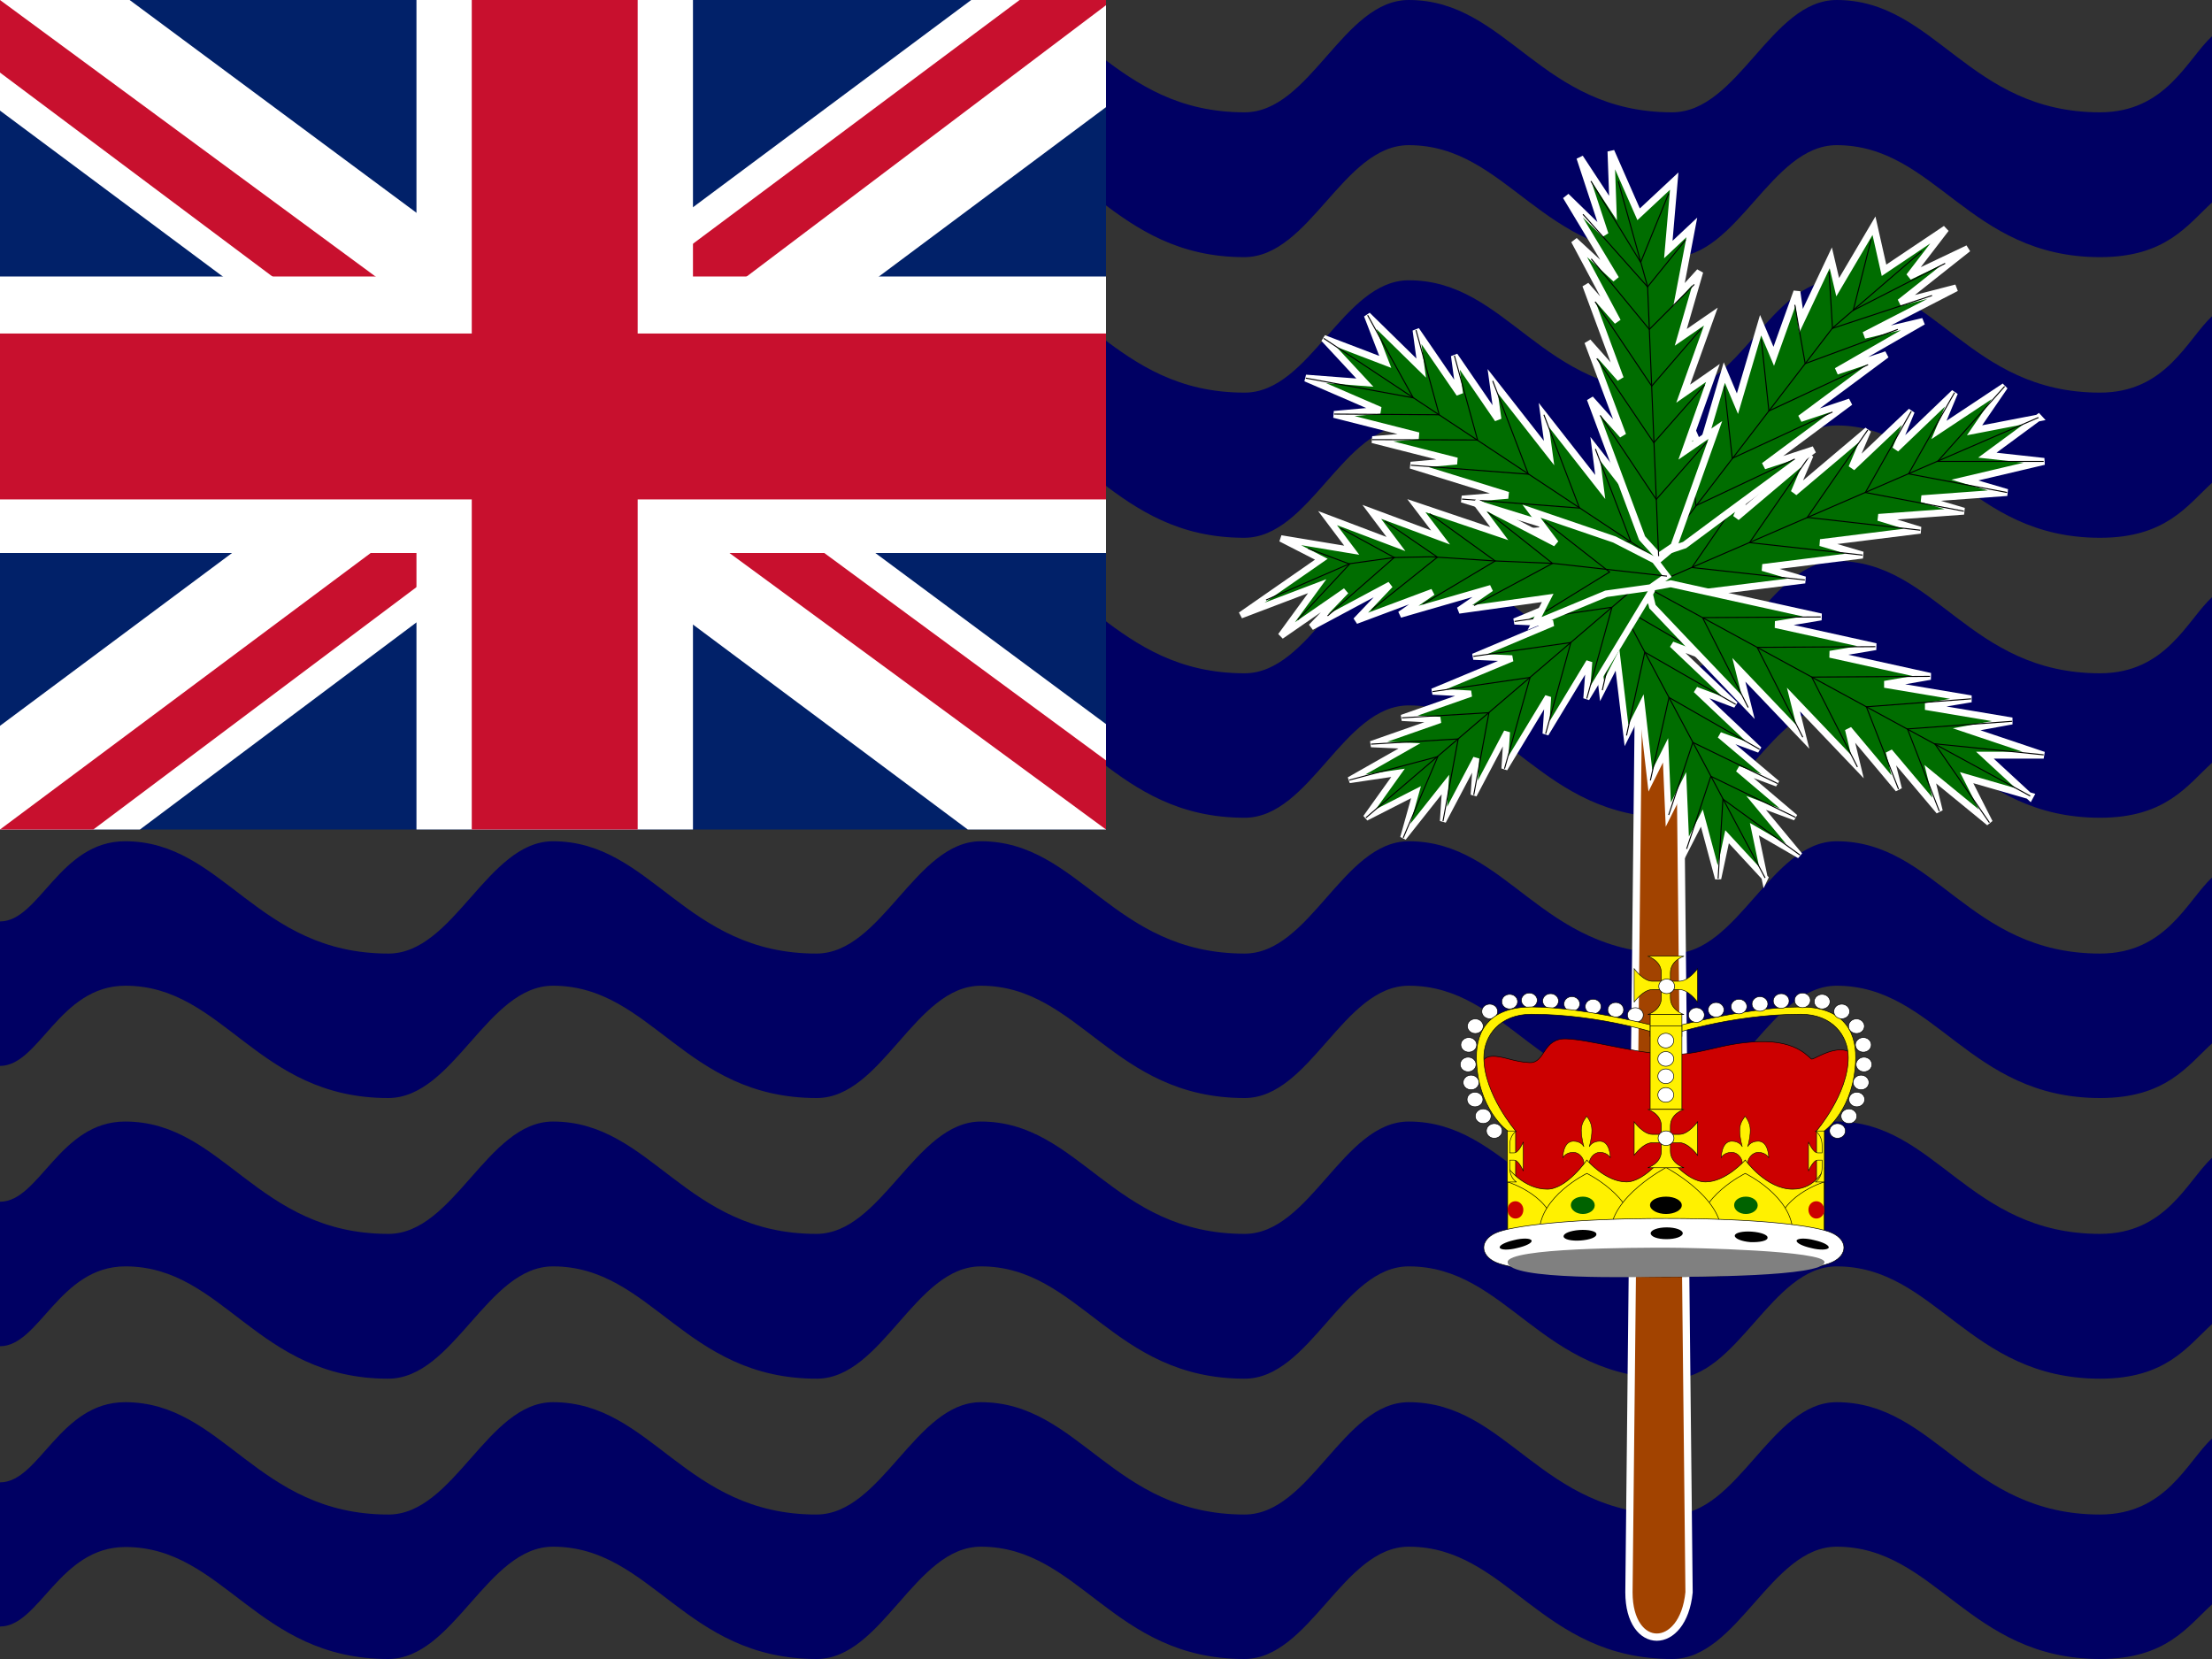
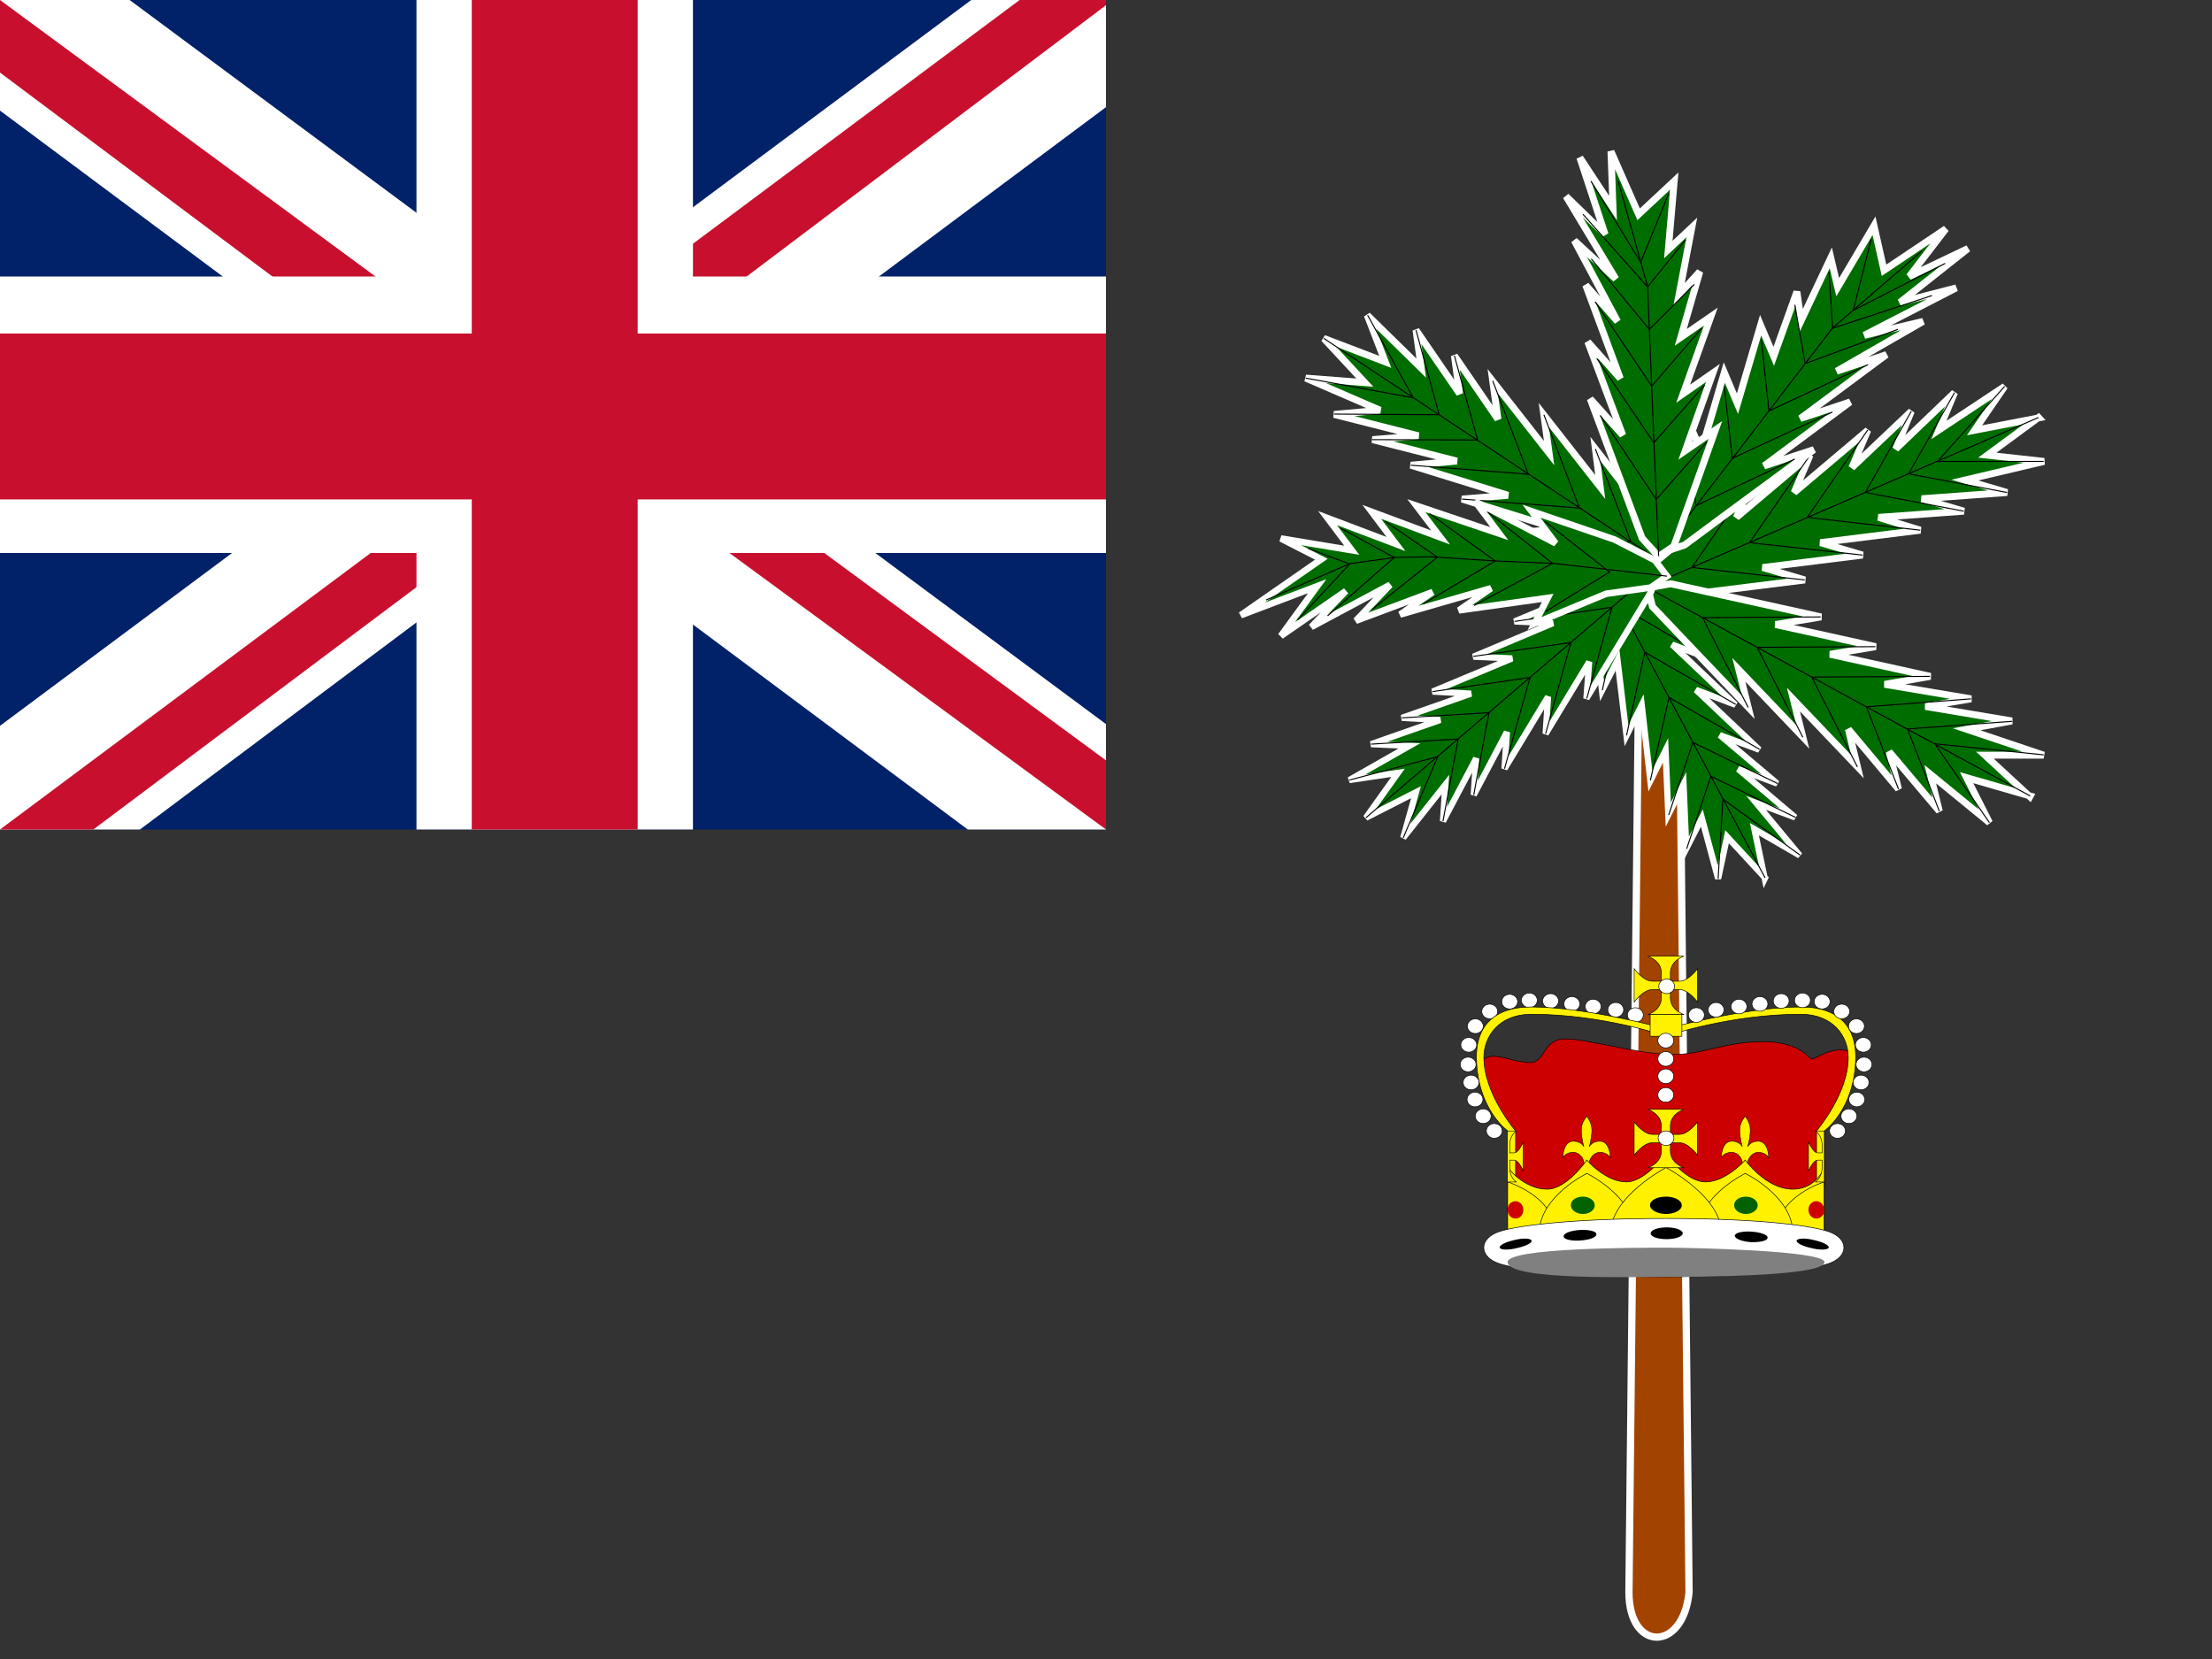
<svg xmlns="http://www.w3.org/2000/svg" width="80" height="60" viewBox="0 0 80 60" fill="none">
  <rect x="0" y="0" width="80" height="60" fill="#333333" stroke="none" />
  <g clip-path="url(#clip0_1_2)">
-     <path fill-rule="evenodd" clip-rule="evenodd" d="M80 52.025C79.1 52.862 78.338 54.775 75.95 54.775C71.188 54.775 70 50.712 66.425 50.712C64.05 50.712 62.862 54.775 60.475 54.775C55.712 54.775 54.525 50.712 50.95 50.712C48.575 50.712 47.388 54.775 45.013 54.775C40.237 54.775 39.05 50.712 35.475 50.712C33.1 50.712 31.9 54.775 29.525 54.775C24.762 54.775 23.575 50.712 20 50.712C17.625 50.712 16.425 54.775 14.05 54.775C9.275 54.775 8.088 50.712 4.525 50.712C2.15 50.712 1.425 53.612 0 53.612V58.825C1.425 58.825 2.138 55.95 4.537 55.95C8.1 55.95 9.287 60 14.037 60C16.425 60 17.613 55.938 20 55.938C23.575 55.938 24.762 60 29.538 60C31.913 60 33.087 55.938 35.475 55.938C39.05 55.938 40.237 60 45 60C47.375 60 48.575 55.938 50.95 55.938C54.525 55.938 55.712 60 60.475 60C62.85 60 64.05 55.938 66.425 55.938C70 55.938 71.2 60 75.95 60C78.325 60 79.1 58.85 80 58.025V52.025ZM80 41.875C79.1 42.712 78.338 44.625 75.95 44.625C71.188 44.625 70 40.562 66.425 40.562C64.05 40.562 62.862 44.625 60.475 44.625C55.712 44.625 54.525 40.562 50.95 40.562C48.575 40.562 47.388 44.625 45.013 44.625C40.237 44.625 39.05 40.562 35.475 40.562C33.1 40.562 31.9 44.625 29.525 44.625C24.762 44.625 23.575 40.562 20 40.562C17.625 40.562 16.425 44.625 14.05 44.625C9.275 44.625 8.088 40.562 4.525 40.562C2.15 40.562 1.425 43.462 0 43.462V48.688C1.425 48.688 2.138 45.8 4.537 45.8C8.1 45.8 9.287 49.862 14.037 49.862C16.425 49.862 17.613 45.8 20 45.8C23.575 45.8 24.762 49.862 29.538 49.862C31.913 49.862 33.087 45.8 35.475 45.8C39.05 45.8 40.237 49.862 45.013 49.862C47.388 49.862 48.575 45.8 50.95 45.8C54.525 45.8 55.712 49.862 60.475 49.862C62.85 49.862 64.05 45.8 66.425 45.8C70 45.8 71.2 49.862 75.95 49.862C78.325 49.862 79.1 48.712 80 47.888V41.875ZM80 31.738C79.1 32.575 78.338 34.487 75.95 34.487C71.188 34.487 70 30.425 66.425 30.425C64.05 30.425 62.862 34.487 60.475 34.487C55.712 34.487 54.525 30.425 50.95 30.425C48.575 30.425 47.388 34.487 45.013 34.487C40.237 34.487 39.05 30.425 35.475 30.425C33.1 30.425 31.9 34.487 29.525 34.487C24.762 34.487 23.575 30.425 20 30.425C17.625 30.425 16.425 34.487 14.05 34.487C9.275 34.487 8.088 30.425 4.525 30.425C2.15 30.425 1.425 33.325 0 33.325V38.55C1.425 38.55 2.138 35.65 4.537 35.65C8.1 35.65 9.287 39.712 14.037 39.712C16.425 39.712 17.613 35.65 20 35.65C23.575 35.65 24.762 39.712 29.538 39.712C31.913 39.712 33.087 35.65 35.475 35.65C39.05 35.65 40.237 39.712 45.013 39.712C47.388 39.712 48.575 35.65 50.95 35.65C54.525 35.65 55.712 39.712 60.475 39.712C62.85 39.712 64.05 35.65 66.425 35.65C70 35.65 71.2 39.712 75.95 39.712C78.325 39.712 79.1 38.562 80 37.737V31.738ZM80 21.6C79.1 22.425 78.338 24.35 75.95 24.35C71.188 24.35 70 20.288 66.425 20.288C64.05 20.288 62.862 24.35 60.475 24.35C55.712 24.35 54.525 20.288 50.95 20.288C48.575 20.288 47.388 24.35 45.013 24.35C40.237 24.35 39.05 20.288 35.475 20.288C33.1 20.288 31.9 24.35 29.525 24.35C24.762 24.35 23.575 20.288 20 20.288C17.625 20.288 16.425 24.35 14.05 24.35C9.275 24.35 8.088 20.288 4.525 20.288C2.15 20.288 1.425 23.188 0 23.188V28.4C1.425 28.4 2.138 25.525 4.537 25.525C8.1 25.525 9.287 29.575 14.037 29.575C16.425 29.575 17.613 25.512 20 25.512C23.575 25.512 24.762 29.575 29.538 29.575C31.913 29.575 33.087 25.512 35.475 25.512C39.05 25.512 40.237 29.575 45.013 29.575C47.388 29.575 48.575 25.512 50.95 25.512C54.525 25.512 55.712 29.575 60.475 29.575C62.85 29.575 64.05 25.512 66.425 25.512C70 25.512 71.2 29.575 75.95 29.575C78.325 29.575 79.1 28.413 80 27.587V21.6ZM80 11.438C79.1 12.275 78.338 14.2 75.95 14.2C71.188 14.2 70 10.137 66.425 10.137C64.05 10.137 62.862 14.2 60.475 14.2C55.712 14.2 54.525 10.137 50.95 10.137C48.575 10.137 47.388 14.2 45.013 14.2C40.237 14.2 39.05 10.137 35.475 10.137C33.1 10.137 31.9 14.2 29.525 14.2C24.762 14.2 23.575 10.137 20 10.137C17.625 10.137 16.425 14.2 14.05 14.2C9.275 14.2 8.088 10.137 4.525 10.137C2.15 10.15 1.425 13.05 0 13.05V18.275C1.425 18.275 2.138 15.387 4.525 15.387C8.088 15.387 9.287 19.45 14.05 19.45C16.425 19.45 17.613 15.387 20 15.387C23.575 15.387 24.762 19.45 29.538 19.45C31.913 19.45 33.087 15.387 35.462 15.387C39.05 15.387 40.237 19.45 45 19.45C47.375 19.45 48.575 15.387 50.95 15.387C54.525 15.387 55.712 19.45 60.475 19.45C62.85 19.45 64.05 15.387 66.425 15.387C70 15.387 71.2 19.45 75.95 19.45C78.325 19.45 79.1 18.288 80 17.462V11.463V11.438ZM80 1.312C79.1 2.138 78.338 4.062 75.95 4.062C71.188 4.062 70 0 66.425 0C64.05 0 62.862 4.062 60.475 4.062C55.712 4.062 54.525 0 50.95 0C48.575 0 47.388 4.062 45.013 4.062C40.237 4.062 39.05 0 35.475 0C33.1 0 31.9 4.062 29.525 4.062C24.75 4.062 23.575 0 20 0C17.625 0 16.425 4.062 14.05 4.062C9.275 4.062 8.088 0 4.525 0C2.15 0 1.425 2.9 0 2.9V8.137C1.425 8.125 2.138 5.25 4.525 5.25C8.088 5.25 9.287 9.3 14.05 9.3C16.425 9.3 17.613 5.25 20 5.25C23.575 5.25 24.762 9.3 29.538 9.3C31.913 9.3 33.087 5.25 35.462 5.25C39.05 5.25 40.237 9.3 45 9.3C47.375 9.3 48.575 5.25 50.95 5.25C54.525 5.25 55.712 9.3 60.475 9.3C62.85 9.3 64.05 5.25 66.425 5.25C70 5.25 71.2 9.3 75.95 9.3C78.325 9.3 79.1 8.15 80 7.325V1.312Z" fill="#000063" />
    <path fill-rule="evenodd" clip-rule="evenodd" d="M59.35 16.462L58.913 57.587C58.913 59.75 60.875 59.75 61.087 57.587L60.65 16.462H59.35Z" fill="#A24300" stroke="white" stroke-width="0.263" />
    <path fill-rule="evenodd" clip-rule="evenodd" d="M63.837 31.75L62.462 30.262L62.138 31.775L61.55 29.587L60.987 30.688L60.888 28.363L60.337 29.462L60.237 27.137L59.688 28.238L59.375 25.5L58.825 26.6L58.5 23.875L57.938 24.975L57.625 22.238L57.462 20.863L57.737 20.325L58.462 20.587L59.6 21.675L61.888 23.85L60.475 23.312L62.763 25.488L61.337 24.95L63.625 27.113L62.2 26.587L64.275 28.337L62.862 27.812L64.925 29.562L63.513 29.038L65.088 30.938L63.45 29.988L63.825 31.775L63.837 31.75Z" fill="#006D00" stroke="white" stroke-width="0.225" />
    <path d="M63.837 31.75L57.75 20.325M61.888 23.85L58.625 21.95L57.95 24.962" stroke="black" stroke-width="0.037" />
    <path d="M62.775 25.475L59.487 23.587L58.825 26.6" stroke="black" stroke-width="0.037" />
    <path d="M63.638 27.1L60.362 25.225L59.688 28.225" stroke="black" stroke-width="0.037" />
    <path d="M64.287 28.337L61.225 26.85L60.35 29.475" stroke="black" stroke-width="0.037" />
    <path d="M64.938 29.562L61.875 28.075L61 30.7" stroke="black" stroke-width="0.037" />
    <path d="M65.1 30.925L62.312 28.9L62.138 31.775" stroke="black" stroke-width="0.037" />
    <path fill-rule="evenodd" clip-rule="evenodd" d="M47.875 12.238L50.1 13.088L49.45 11.4L51.4 13.312L51.212 11.938L52.788 14.238L52.6 12.863L54.175 15.162L53.987 13.787L56.025 16.387L55.837 15.012L57.875 17.613L57.7 16.238L59.725 18.837L60.75 20.137L60.837 20.825L60 20.9L58.25 20.363L54.725 19.275L56.388 19.137L52.875 18.05L54.538 17.913L51.025 16.825L52.688 16.675L49.638 15.9L51.3 15.762L48.25 14.988L49.913 14.838L47.225 13.675L49.362 13.838L47.888 12.25L47.875 12.238Z" fill="#006D00" stroke="white" stroke-width="0.25" />
    <path d="M47.875 12.238L60.837 20.825M54.725 19.275L58.987 19.6L57.7 16.238" stroke="black" stroke-width="0.037" />
    <path d="M52.875 18.05L57.125 18.375L55.837 15" stroke="black" stroke-width="0.037" />
    <path d="M51.025 16.825L55.275 17.15L53.987 13.775" stroke="black" stroke-width="0.037" />
    <path d="M49.625 15.9L53.438 15.912L52.6 12.863" stroke="black" stroke-width="0.037" />
    <path d="M48.25 14.975L52.05 15L51.212 11.938" stroke="black" stroke-width="0.037" />
    <path d="M47.225 13.675L51.112 14.387L49.462 11.4" stroke="black" stroke-width="0.037" />
    <path fill-rule="evenodd" clip-rule="evenodd" d="M73.725 15.1L71.875 16.462L73.925 16.688L71.062 17.363L72.588 17.812L69.5 18.038L71.025 18.488L67.938 18.712L69.45 19.175L65.838 19.625L67.362 20.075L63.75 20.525L65.275 20.975L61.663 21.425L59.85 21.65L59.1 21.425L59.375 20.75L60.712 19.625L63.375 17.363L62.8 18.712L65.463 16.462L64.888 17.812L67.55 15.562L66.975 16.913L69.125 14.875L68.562 16.238L70.688 14.2L70.125 15.55L72.5 13.975L71.412 15.562L73.737 15.113L73.725 15.1Z" fill="#006D00" stroke="white" stroke-width="0.25" />
    <path d="M73.725 15.1L59.1 21.425M63.362 17.363L61.188 20.525L65.275 20.975" stroke="black" stroke-width="0.037" />
    <path d="M65.463 16.462L63.275 19.625L67.362 20.075" stroke="black" stroke-width="0.037" />
    <path d="M67.55 15.55L65.362 18.712L69.45 19.175" stroke="black" stroke-width="0.037" />
    <path d="M69.125 14.875L67.463 17.812L71.025 18.488" stroke="black" stroke-width="0.037" />
    <path d="M70.688 14.2L69.025 17.137L72.588 17.812" stroke="black" stroke-width="0.037" />
    <path d="M72.5 13.975L70.075 16.688H73.912" stroke="black" stroke-width="0.037" />
    <path fill-rule="evenodd" clip-rule="evenodd" d="M73.425 28.788L71.125 28.125L71.95 29.75L69.812 28L70.138 29.337L68.325 27.188L68.662 28.538L66.85 26.375L67.175 27.725L64.862 25.3L65.2 26.65L62.888 24.225L63.225 25.575L60.913 23.15L59.763 21.938L59.6 21.262L60.425 21.113L62.237 21.512L65.862 22.312L64.213 22.587L67.838 23.387L66.188 23.663L69.812 24.462L68.162 24.75L71.287 25.275L69.638 25.55L72.763 26.075L71.125 26.375L73.912 27.312H71.787L73.412 28.812L73.425 28.788Z" fill="#006D00" stroke="white" stroke-width="0.25" />
    <path d="M73.425 28.788L59.6 21.262M65.85 22.312L61.575 22.337L63.225 25.587" stroke="black" stroke-width="0.037" />
    <path d="M67.825 23.387L63.55 23.413L65.2 26.663" stroke="black" stroke-width="0.037" />
    <path d="M69.8 24.462L65.525 24.488L67.175 27.738" stroke="black" stroke-width="0.037" />
    <path d="M71.287 25.275L67.5 25.562L68.662 28.538" stroke="black" stroke-width="0.037" />
    <path d="M72.775 26.087L68.987 26.363L70.138 29.337" stroke="black" stroke-width="0.037" />
    <path d="M73.912 27.3L69.975 26.9L71.95 29.75" stroke="black" stroke-width="0.037" />
    <path fill-rule="evenodd" clip-rule="evenodd" d="M49.4 29.575L50.562 27.95L48.8 28.212L50.975 26.975L49.587 26.913L52.087 26.038L50.7 25.962L53.2 25.087L51.812 25.012L54.688 23.812L53.288 23.75L56.163 22.538L54.775 22.475L57.65 21.275L59.087 20.663L59.788 20.7L59.737 21.363L58.95 22.663L57.375 25.262L57.475 23.938L55.9 26.538L55.987 25.2L54.413 27.8L54.5 26.475L53.3 28.75L53.388 27.425L52.188 29.7L52.275 28.375L50.75 30.3L51.212 28.65L49.4 29.575Z" fill="#006D00" stroke="white" stroke-width="0.225" />
    <path d="M49.4 29.575L59.775 20.7M57.388 25.262L58.3 21.962L54.775 22.475" stroke="black" stroke-width="0.037" />
    <path d="M55.9 26.538L56.812 23.238L53.288 23.738" stroke="black" stroke-width="0.037" />
    <path d="M54.413 27.8L55.337 24.5L51.812 25.012" stroke="black" stroke-width="0.037" />
    <path d="M53.3 28.75L53.85 25.775L50.7 25.962" stroke="black" stroke-width="0.037" />
    <path d="M52.188 29.7L52.737 26.725L49.587 26.913" stroke="black" stroke-width="0.037" />
    <path d="M50.75 30.3L52 27.363L48.8 28.212" stroke="black" stroke-width="0.037" />
    <path fill-rule="evenodd" clip-rule="evenodd" d="M70.375 8.275L68.138 9.775L67.775 8.163L66.463 10.387L66.213 9.325L65.138 11.6L64.987 10.55L64.15 12.887L63.675 11.762L62.837 14.6L62.362 13.475L61.525 16.312L61.038 15.188L60.2 18.025L59.788 19.45L60.025 20.012L60.925 19.712L62.475 18.562L65.6 16.262L63.8 16.85L66.912 14.537L65.112 15.137L68.225 12.825L66.425 13.425L69.55 11.625L67.425 12.125L70.75 10.412L68.713 10.938L71.175 8.988L69.05 10L70.375 8.275Z" fill="#006D00" stroke="white" stroke-width="0.25" />
    <path d="M69.5 9.087L66.275 11.863L60.025 20.012" stroke="black" stroke-width="0.037" />
    <path d="M64.912 16.6L61.337 18.288L61.038 15.688" stroke="black" stroke-width="0.037" />
    <path d="M66.275 14.9L62.65 16.575L62.362 13.975" stroke="black" stroke-width="0.037" />
    <path d="M67.562 13.188L63.975 14.863L63.7 12.275" stroke="black" stroke-width="0.037" />
    <path d="M68.638 11.912L65.287 13.15L64.912 11.025" stroke="black" stroke-width="0.037" />
    <path d="M69.875 10.688L66.275 11.875L66.15 9.825" stroke="black" stroke-width="0.037" />
    <path d="M70.35 9.525L67.025 11.225L67.675 8.65" stroke="black" stroke-width="0.037" />
    <path fill-rule="evenodd" clip-rule="evenodd" d="M58.263 5.475L59.263 7.75L60.55 6.55L60.337 9.025L61.188 8.225L60.725 10.65L61.475 9.825L60.788 12.2L61.875 11.45L60.875 14.238L61.95 13.488L60.95 16.3L62.038 15.55L61.038 18.35L60.538 19.75L59.987 20.125L59.388 19.462L58.763 17.788L57.513 14.425L58.688 15.738L57.425 12.363L58.6 13.688L57.35 10.312L58.5 11.625L56.938 8.7L58.438 10.088L56.638 7.1L58.05 8.475L57.138 5.7L58.337 7.525L58.263 5.475Z" fill="#006D00" stroke="white" stroke-width="0.25" />
    <path d="M58.525 6.55L59.587 10.363L59.987 20.113" stroke="black" stroke-width="0.037" />
    <path d="M57.875 15.025L59.9 18.062L61.737 15.975" stroke="black" stroke-width="0.037" />
    <path d="M57.75 12.963L59.812 16.012L61.65 13.925" stroke="black" stroke-width="0.037" />
    <path d="M57.688 10.912L59.737 13.963L61.538 11.875" stroke="black" stroke-width="0.037" />
    <path d="M57.55 9.362L59.65 11.912L61.275 10.287" stroke="black" stroke-width="0.037" />
    <path d="M57.25 7.75L59.587 10.375L60.962 8.675" stroke="black" stroke-width="0.037" />
    <path d="M57.538 6.55L59.337 9.487L60.35 7" stroke="black" stroke-width="0.037" />
    <path fill-rule="evenodd" clip-rule="evenodd" d="M44.875 22.25L47.788 20.225L46.325 19.475L48.888 19.9L48.013 18.738L50.487 19.675L49.612 18.512L52.1 19.438L51.225 18.288L54.225 19.3L53.35 18.137L56.263 19.65L55.388 18.488L58.388 19.512L59.85 20.262L60.288 20.837L59.7 21.25L58.087 21.475L55.5 22.55L55.975 21.625L52.763 22.075L53.925 21.275L50.638 22.225L51.812 21.413L49.038 22.45L50.275 21.15L47.425 22.675L48.675 21.375L46.325 23L47.638 21.2L44.875 22.25Z" fill="#006D00" stroke="white" stroke-width="0.237" />
    <path d="M45.788 21.7L48.812 20.387L50.425 20.163L51.763 20.137L54.075 20.288L56.163 20.375L60.288 20.837" stroke="black" stroke-width="0.037" />
    <path d="M55.9 22.113L58.212 20.688L55.862 18.85" stroke="black" stroke-width="0.037" />
    <path d="M53.312 21.9L56.15 20.375L53.812 18.525" stroke="black" stroke-width="0.037" />
    <path d="M51.462 21.85L54.075 20.288L51.7 18.575M48.013 22.275L50.425 20.163L48.475 19.1" stroke="black" stroke-width="0.037" />
    <path d="M46.938 22.413L48.812 20.4L47.312 19.837M49.612 22.05L51.987 20.15L50.087 18.85" stroke="black" stroke-width="0.037" />
    <path fill-rule="evenodd" clip-rule="evenodd" d="M54.688 44.393L54.66 40.983L53.672 39.391C53.425 38.608 53.546 38.23 53.947 38.203C54.346 38.179 54.742 38.406 55.318 38.431C55.894 38.456 55.785 37.547 56.636 37.572C57.486 37.597 58.969 38.053 60.23 38.129C61.492 38.203 62.15 37.724 63.605 37.673C65.061 37.623 65.444 38.304 65.526 38.304C65.609 38.304 66.021 38.028 66.431 37.977C66.844 37.926 66.981 38.129 66.981 38.129C66.981 38.129 66.954 38.988 66.761 39.492C66.569 39.998 65.883 40.831 65.856 40.831C65.829 40.831 65.609 44.545 65.609 44.57C65.609 44.595 54.688 44.469 54.688 44.393Z" fill="#CC0000" stroke="black" stroke-width="0.021" />
    <path fill-rule="evenodd" clip-rule="evenodd" d="M65.984 40.899C65.984 40.899 67.084 40.125 67.113 38.263C67.129 37.192 66.557 36.418 65.124 36.418C63.12 36.418 60.256 37.208 60.256 37.208V37.472C60.256 37.472 62.547 36.681 65.126 36.681C66.271 36.681 66.845 37.455 66.845 38.247C66.845 39.566 65.697 40.901 65.697 40.901V43.009H65.984V40.899Z" fill="#fff100" stroke="black" stroke-width="0.021" />
    <path fill-rule="evenodd" clip-rule="evenodd" d="M66.582 40.349C66.579 40.385 66.585 40.421 66.598 40.456C66.611 40.49 66.632 40.522 66.659 40.548C66.685 40.575 66.718 40.596 66.754 40.611C66.791 40.626 66.83 40.633 66.869 40.633C66.909 40.633 66.948 40.626 66.984 40.611C67.021 40.596 67.053 40.575 67.08 40.548C67.107 40.522 67.128 40.49 67.141 40.456C67.154 40.421 67.159 40.385 67.156 40.349C67.151 40.282 67.118 40.219 67.065 40.174C67.012 40.129 66.942 40.103 66.869 40.103C66.797 40.103 66.727 40.129 66.674 40.174C66.621 40.219 66.588 40.282 66.582 40.349Z" fill="white" stroke="black" stroke-width="0.021" />
    <path fill-rule="evenodd" clip-rule="evenodd" d="M66.867 39.745C66.864 39.781 66.869 39.818 66.882 39.852C66.895 39.886 66.916 39.918 66.943 39.945C66.97 39.971 67.002 39.993 67.038 40.007C67.075 40.022 67.114 40.029 67.154 40.029C67.193 40.029 67.232 40.022 67.269 40.007C67.305 39.993 67.338 39.971 67.365 39.945C67.391 39.918 67.412 39.886 67.425 39.852C67.438 39.818 67.444 39.781 67.441 39.745C67.435 39.678 67.403 39.616 67.349 39.57C67.296 39.525 67.226 39.5 67.154 39.5C67.081 39.5 67.011 39.525 66.958 39.57C66.905 39.616 66.872 39.678 66.867 39.745Z" fill="white" stroke="black" stroke-width="0.021" />
    <path fill-rule="evenodd" clip-rule="evenodd" d="M67.02 39.129C67.017 39.166 67.023 39.202 67.036 39.236C67.049 39.271 67.07 39.303 67.097 39.329C67.123 39.356 67.156 39.377 67.192 39.392C67.229 39.406 67.268 39.414 67.308 39.414C67.347 39.414 67.386 39.406 67.423 39.392C67.459 39.377 67.492 39.356 67.518 39.329C67.545 39.303 67.566 39.271 67.579 39.236C67.592 39.202 67.597 39.166 67.594 39.129C67.589 39.063 67.556 39 67.503 38.955C67.45 38.909 67.38 38.884 67.308 38.884C67.235 38.884 67.165 38.909 67.112 38.955C67.058 39 67.026 39.063 67.02 39.129Z" fill="white" stroke="black" stroke-width="0.021" />
    <path fill-rule="evenodd" clip-rule="evenodd" d="M67.127 38.478C67.124 38.515 67.129 38.551 67.142 38.586C67.155 38.62 67.176 38.651 67.203 38.678C67.23 38.705 67.263 38.726 67.299 38.741C67.335 38.755 67.374 38.763 67.414 38.763C67.454 38.763 67.493 38.755 67.529 38.741C67.565 38.726 67.598 38.705 67.625 38.678C67.652 38.651 67.672 38.62 67.686 38.586C67.699 38.551 67.704 38.515 67.701 38.478C67.695 38.412 67.663 38.349 67.61 38.304C67.556 38.258 67.487 38.233 67.414 38.233C67.341 38.233 67.272 38.258 67.218 38.304C67.165 38.349 67.132 38.412 67.127 38.478Z" fill="white" stroke="black" stroke-width="0.021" />
    <path fill-rule="evenodd" clip-rule="evenodd" d="M67.103 37.768C67.1 37.804 67.106 37.841 67.119 37.875C67.132 37.91 67.152 37.941 67.179 37.968C67.206 37.995 67.239 38.016 67.275 38.031C67.311 38.045 67.351 38.053 67.39 38.053C67.43 38.053 67.469 38.045 67.505 38.031C67.542 38.016 67.574 37.995 67.601 37.968C67.628 37.941 67.649 37.91 67.662 37.875C67.675 37.841 67.68 37.804 67.677 37.768C67.672 37.701 67.639 37.639 67.586 37.594C67.533 37.548 67.463 37.523 67.39 37.523C67.318 37.523 67.248 37.548 67.195 37.594C67.141 37.639 67.109 37.701 67.103 37.768Z" fill="white" stroke="black" stroke-width="0.021" />
    <path fill-rule="evenodd" clip-rule="evenodd" d="M66.168 40.881C66.165 40.917 66.171 40.954 66.184 40.988C66.197 41.023 66.217 41.054 66.244 41.081C66.271 41.108 66.304 41.129 66.34 41.144C66.376 41.158 66.416 41.166 66.455 41.166C66.495 41.166 66.534 41.158 66.57 41.144C66.607 41.129 66.639 41.108 66.666 41.081C66.693 41.054 66.714 41.023 66.727 40.988C66.74 40.954 66.745 40.917 66.742 40.881C66.737 40.814 66.704 40.752 66.651 40.707C66.598 40.661 66.528 40.636 66.455 40.636C66.383 40.636 66.313 40.661 66.26 40.707C66.206 40.752 66.174 40.814 66.168 40.881Z" fill="white" stroke="black" stroke-width="0.021" />
    <path fill-rule="evenodd" clip-rule="evenodd" d="M66.855 37.093C66.852 37.13 66.857 37.166 66.87 37.201C66.883 37.235 66.904 37.267 66.931 37.294C66.958 37.32 66.99 37.342 67.027 37.356C67.063 37.371 67.102 37.378 67.142 37.378C67.181 37.378 67.221 37.371 67.257 37.356C67.293 37.342 67.326 37.32 67.353 37.294C67.38 37.267 67.4 37.235 67.413 37.201C67.426 37.166 67.432 37.13 67.429 37.093C67.423 37.027 67.391 36.965 67.337 36.919C67.284 36.874 67.214 36.848 67.142 36.848C67.069 36.848 66.999 36.874 66.946 36.919C66.893 36.965 66.86 37.027 66.855 37.093Z" fill="white" stroke="black" stroke-width="0.021" />
    <path fill-rule="evenodd" clip-rule="evenodd" d="M66.322 36.561C66.319 36.597 66.324 36.634 66.338 36.668C66.35 36.702 66.371 36.734 66.398 36.761C66.425 36.787 66.458 36.809 66.494 36.823C66.53 36.838 66.57 36.846 66.609 36.846C66.649 36.846 66.688 36.838 66.724 36.823C66.76 36.809 66.793 36.787 66.82 36.761C66.847 36.734 66.868 36.702 66.881 36.668C66.894 36.634 66.899 36.597 66.896 36.561C66.891 36.494 66.858 36.432 66.805 36.386C66.752 36.341 66.682 36.316 66.609 36.316C66.537 36.316 66.467 36.341 66.413 36.386C66.36 36.432 66.328 36.494 66.322 36.561Z" fill="white" stroke="black" stroke-width="0.021" />
    <path fill-rule="evenodd" clip-rule="evenodd" d="M65.612 36.206C65.609 36.242 65.614 36.279 65.627 36.313C65.64 36.347 65.661 36.379 65.688 36.406C65.715 36.432 65.747 36.454 65.784 36.468C65.82 36.483 65.859 36.49 65.899 36.49C65.938 36.49 65.978 36.483 66.014 36.468C66.05 36.454 66.083 36.432 66.11 36.406C66.137 36.379 66.157 36.347 66.171 36.313C66.184 36.279 66.189 36.242 66.186 36.206C66.18 36.139 66.148 36.077 66.095 36.031C66.041 35.986 65.971 35.961 65.899 35.961C65.826 35.961 65.756 35.986 65.703 36.031C65.65 36.077 65.617 36.139 65.612 36.206Z" fill="white" stroke="black" stroke-width="0.021" />
    <path fill-rule="evenodd" clip-rule="evenodd" d="M64.902 36.158C64.899 36.195 64.904 36.231 64.917 36.266C64.93 36.3 64.951 36.332 64.978 36.358C65.005 36.385 65.037 36.406 65.074 36.421C65.11 36.436 65.149 36.443 65.189 36.443C65.228 36.443 65.267 36.436 65.304 36.421C65.34 36.406 65.373 36.385 65.4 36.358C65.427 36.332 65.447 36.3 65.46 36.266C65.473 36.231 65.479 36.195 65.476 36.158C65.47 36.092 65.438 36.029 65.384 35.984C65.331 35.938 65.261 35.913 65.189 35.913C65.116 35.913 65.046 35.938 64.993 35.984C64.94 36.029 64.907 36.092 64.902 36.158Z" fill="white" stroke="black" stroke-width="0.021" />
    <path fill-rule="evenodd" clip-rule="evenodd" d="M64.132 36.182C64.129 36.218 64.135 36.255 64.148 36.289C64.161 36.324 64.181 36.355 64.208 36.382C64.235 36.409 64.268 36.43 64.304 36.445C64.341 36.459 64.38 36.467 64.419 36.467C64.459 36.467 64.498 36.459 64.534 36.445C64.571 36.43 64.603 36.409 64.63 36.382C64.657 36.355 64.678 36.324 64.691 36.289C64.704 36.255 64.709 36.218 64.706 36.182C64.701 36.115 64.668 36.053 64.615 36.008C64.562 35.962 64.492 35.937 64.419 35.937C64.347 35.937 64.277 35.962 64.224 36.008C64.17 36.053 64.138 36.115 64.132 36.182Z" fill="white" stroke="black" stroke-width="0.021" />
    <path fill-rule="evenodd" clip-rule="evenodd" d="M63.363 36.288C63.36 36.325 63.365 36.361 63.378 36.396C63.391 36.43 63.412 36.462 63.439 36.489C63.466 36.515 63.499 36.536 63.535 36.551C63.571 36.566 63.61 36.573 63.65 36.573C63.69 36.573 63.729 36.566 63.765 36.551C63.801 36.536 63.834 36.515 63.861 36.489C63.888 36.462 63.908 36.43 63.922 36.396C63.935 36.361 63.94 36.325 63.937 36.288C63.931 36.222 63.899 36.16 63.846 36.114C63.792 36.069 63.723 36.043 63.65 36.043C63.577 36.043 63.508 36.069 63.454 36.114C63.401 36.16 63.368 36.222 63.363 36.288Z" fill="white" stroke="black" stroke-width="0.021" />
    <path fill-rule="evenodd" clip-rule="evenodd" d="M62.605 36.383C62.602 36.42 62.608 36.456 62.621 36.49C62.634 36.525 62.654 36.556 62.681 36.583C62.708 36.61 62.741 36.631 62.777 36.646C62.814 36.66 62.853 36.668 62.892 36.668C62.932 36.668 62.971 36.66 63.008 36.646C63.044 36.631 63.077 36.61 63.103 36.583C63.13 36.556 63.151 36.525 63.164 36.49C63.177 36.456 63.182 36.42 63.179 36.383C63.174 36.317 63.141 36.254 63.088 36.209C63.035 36.163 62.965 36.138 62.892 36.138C62.82 36.138 62.75 36.163 62.697 36.209C62.644 36.254 62.611 36.317 62.605 36.383Z" fill="white" stroke="black" stroke-width="0.021" />
    <path fill-rule="evenodd" clip-rule="evenodd" d="M61.777 36.502C61.774 36.538 61.779 36.575 61.792 36.609C61.805 36.643 61.826 36.675 61.853 36.702C61.88 36.728 61.912 36.75 61.949 36.764C61.985 36.779 62.024 36.786 62.064 36.786C62.103 36.786 62.142 36.779 62.179 36.764C62.215 36.75 62.248 36.728 62.275 36.702C62.302 36.675 62.322 36.643 62.335 36.609C62.348 36.575 62.354 36.538 62.351 36.502C62.345 36.435 62.313 36.373 62.259 36.327C62.206 36.282 62.136 36.257 62.064 36.257C61.991 36.257 61.921 36.282 61.868 36.327C61.815 36.373 61.782 36.435 61.777 36.502Z" fill="white" stroke="black" stroke-width="0.021" />
    <path fill-rule="evenodd" clip-rule="evenodd" d="M61.067 36.691C61.064 36.727 61.069 36.764 61.082 36.798C61.095 36.833 61.116 36.864 61.143 36.891C61.169 36.918 61.202 36.939 61.239 36.954C61.275 36.968 61.314 36.976 61.354 36.976C61.393 36.976 61.432 36.968 61.469 36.954C61.505 36.939 61.538 36.918 61.565 36.891C61.592 36.864 61.612 36.833 61.625 36.798C61.638 36.764 61.644 36.727 61.641 36.691C61.635 36.624 61.602 36.562 61.549 36.517C61.496 36.471 61.426 36.446 61.354 36.446C61.281 36.446 61.211 36.471 61.158 36.517C61.105 36.562 61.072 36.624 61.067 36.691Z" fill="white" stroke="black" stroke-width="0.021" />
    <path fill-rule="evenodd" clip-rule="evenodd" d="M53.928 40.349C53.931 40.385 53.925 40.421 53.912 40.456C53.899 40.49 53.879 40.522 53.852 40.548C53.825 40.575 53.792 40.596 53.756 40.611C53.719 40.626 53.68 40.633 53.641 40.633C53.601 40.633 53.562 40.626 53.526 40.611C53.489 40.596 53.457 40.575 53.43 40.548C53.403 40.522 53.382 40.49 53.369 40.456C53.356 40.421 53.351 40.385 53.354 40.349C53.359 40.282 53.392 40.219 53.445 40.174C53.498 40.129 53.568 40.103 53.641 40.103C53.713 40.103 53.783 40.129 53.836 40.174C53.89 40.219 53.922 40.282 53.928 40.349Z" fill="white" stroke="black" stroke-width="0.021" />
    <path fill-rule="evenodd" clip-rule="evenodd" d="M53.632 39.745C53.635 39.781 53.63 39.818 53.617 39.852C53.603 39.886 53.583 39.918 53.556 39.945C53.529 39.971 53.496 39.993 53.46 40.007C53.424 40.022 53.384 40.029 53.345 40.029C53.305 40.029 53.266 40.022 53.23 40.007C53.193 39.993 53.161 39.971 53.134 39.945C53.107 39.918 53.086 39.886 53.073 39.852C53.06 39.818 53.055 39.781 53.058 39.745C53.063 39.678 53.096 39.616 53.149 39.57C53.202 39.525 53.272 39.5 53.345 39.5C53.417 39.5 53.487 39.525 53.541 39.57C53.594 39.616 53.626 39.678 53.632 39.745Z" fill="white" stroke="black" stroke-width="0.021" />
    <path fill-rule="evenodd" clip-rule="evenodd" d="M53.49 39.129C53.493 39.166 53.487 39.202 53.474 39.236C53.461 39.271 53.441 39.303 53.414 39.329C53.387 39.356 53.354 39.377 53.318 39.392C53.282 39.406 53.242 39.414 53.203 39.414C53.163 39.414 53.124 39.406 53.088 39.392C53.051 39.377 53.019 39.356 52.992 39.329C52.965 39.303 52.944 39.271 52.931 39.236C52.918 39.202 52.913 39.166 52.916 39.129C52.921 39.063 52.954 39 53.007 38.955C53.06 38.909 53.13 38.884 53.203 38.884C53.275 38.884 53.345 38.909 53.398 38.955C53.452 39 53.484 39.063 53.49 39.129Z" fill="white" stroke="black" stroke-width="0.021" />
    <path fill-rule="evenodd" clip-rule="evenodd" d="M53.383 38.478C53.386 38.515 53.381 38.551 53.368 38.586C53.355 38.62 53.334 38.651 53.307 38.678C53.28 38.705 53.248 38.726 53.211 38.741C53.175 38.755 53.136 38.763 53.096 38.763C53.057 38.763 53.017 38.755 52.981 38.741C52.945 38.726 52.912 38.705 52.885 38.678C52.858 38.651 52.838 38.62 52.825 38.586C52.812 38.551 52.806 38.515 52.809 38.478C52.815 38.412 52.847 38.349 52.901 38.304C52.954 38.258 53.024 38.233 53.096 38.233C53.169 38.233 53.239 38.258 53.292 38.304C53.345 38.349 53.378 38.412 53.383 38.478Z" fill="white" stroke="black" stroke-width="0.021" />
    <path fill-rule="evenodd" clip-rule="evenodd" d="M53.407 37.768C53.41 37.804 53.405 37.841 53.392 37.875C53.379 37.91 53.358 37.941 53.331 37.968C53.304 37.995 53.271 38.016 53.235 38.031C53.199 38.045 53.16 38.053 53.12 38.053C53.08 38.053 53.041 38.045 53.005 38.031C52.968 38.016 52.936 37.995 52.909 37.968C52.882 37.941 52.861 37.91 52.848 37.875C52.835 37.841 52.83 37.804 52.833 37.768C52.838 37.701 52.871 37.639 52.924 37.594C52.977 37.548 53.047 37.523 53.12 37.523C53.193 37.523 53.262 37.548 53.316 37.594C53.369 37.639 53.401 37.701 53.407 37.768Z" fill="white" stroke="black" stroke-width="0.021" />
    <path fill-rule="evenodd" clip-rule="evenodd" d="M53.644 37.093C53.647 37.13 53.641 37.166 53.628 37.201C53.615 37.235 53.595 37.267 53.568 37.294C53.541 37.32 53.508 37.342 53.472 37.356C53.435 37.371 53.396 37.378 53.357 37.378C53.317 37.378 53.278 37.371 53.242 37.356C53.205 37.342 53.173 37.32 53.146 37.294C53.119 37.267 53.098 37.235 53.085 37.201C53.072 37.166 53.067 37.13 53.07 37.093C53.075 37.027 53.108 36.965 53.161 36.919C53.214 36.874 53.284 36.848 53.357 36.848C53.429 36.848 53.499 36.874 53.552 36.919C53.606 36.965 53.638 37.027 53.644 37.093Z" fill="white" stroke="black" stroke-width="0.021" />
    <path fill-rule="evenodd" clip-rule="evenodd" d="M54.164 36.561C54.167 36.597 54.162 36.634 54.149 36.668C54.136 36.702 54.115 36.734 54.089 36.761C54.062 36.787 54.029 36.809 53.993 36.823C53.956 36.838 53.917 36.846 53.878 36.846C53.838 36.846 53.799 36.838 53.763 36.823C53.726 36.809 53.694 36.787 53.667 36.761C53.64 36.734 53.619 36.702 53.606 36.668C53.593 36.634 53.588 36.597 53.591 36.561C53.596 36.494 53.629 36.432 53.682 36.386C53.735 36.341 53.805 36.316 53.878 36.316C53.95 36.316 54.02 36.341 54.073 36.386C54.127 36.432 54.159 36.494 54.164 36.561Z" fill="white" stroke="black" stroke-width="0.021" />
    <path fill-rule="evenodd" clip-rule="evenodd" d="M54.886 36.206C54.889 36.242 54.884 36.279 54.871 36.313C54.858 36.347 54.837 36.379 54.81 36.406C54.784 36.432 54.751 36.454 54.715 36.468C54.678 36.483 54.639 36.49 54.599 36.49C54.56 36.49 54.521 36.483 54.484 36.468C54.448 36.454 54.416 36.432 54.389 36.406C54.362 36.379 54.341 36.347 54.328 36.313C54.315 36.279 54.31 36.242 54.313 36.206C54.318 36.139 54.351 36.077 54.404 36.031C54.457 35.986 54.527 35.961 54.599 35.961C54.672 35.961 54.742 35.986 54.795 36.031C54.849 36.077 54.881 36.139 54.886 36.206Z" fill="white" stroke="black" stroke-width="0.021" />
    <path fill-rule="evenodd" clip-rule="evenodd" d="M55.597 36.158C55.6 36.195 55.594 36.231 55.581 36.266C55.568 36.3 55.548 36.332 55.521 36.358C55.494 36.385 55.461 36.406 55.425 36.421C55.389 36.436 55.349 36.443 55.31 36.443C55.27 36.443 55.231 36.436 55.195 36.421C55.158 36.406 55.126 36.385 55.099 36.358C55.072 36.332 55.051 36.3 55.038 36.266C55.025 36.231 55.02 36.195 55.023 36.158C55.028 36.092 55.061 36.029 55.114 35.984C55.167 35.938 55.237 35.913 55.31 35.913C55.382 35.913 55.452 35.938 55.505 35.984C55.559 36.029 55.591 36.092 55.597 36.158Z" fill="white" stroke="black" stroke-width="0.021" />
    <path fill-rule="evenodd" clip-rule="evenodd" d="M56.366 36.182C56.369 36.218 56.364 36.255 56.351 36.289C56.338 36.324 56.317 36.355 56.29 36.382C56.263 36.409 56.23 36.43 56.194 36.445C56.158 36.459 56.119 36.467 56.079 36.467C56.039 36.467 56 36.459 55.964 36.445C55.928 36.43 55.895 36.409 55.868 36.382C55.841 36.355 55.821 36.324 55.807 36.289C55.794 36.255 55.789 36.218 55.792 36.182C55.797 36.115 55.83 36.053 55.883 36.008C55.937 35.962 56.007 35.937 56.079 35.937C56.152 35.937 56.222 35.962 56.275 36.008C56.328 36.053 56.361 36.115 56.366 36.182Z" fill="white" stroke="black" stroke-width="0.021" />
    <path fill-rule="evenodd" clip-rule="evenodd" d="M57.135 36.288C57.138 36.325 57.133 36.361 57.12 36.396C57.107 36.43 57.086 36.462 57.059 36.489C57.032 36.515 57 36.536 56.964 36.551C56.927 36.566 56.888 36.573 56.849 36.573C56.809 36.573 56.77 36.566 56.733 36.551C56.697 36.536 56.664 36.515 56.638 36.489C56.611 36.462 56.59 36.43 56.577 36.396C56.564 36.361 56.559 36.325 56.562 36.288C56.567 36.222 56.599 36.16 56.653 36.114C56.706 36.069 56.776 36.043 56.849 36.043C56.921 36.043 56.991 36.069 57.044 36.114C57.097 36.16 57.13 36.222 57.135 36.288Z" fill="white" stroke="black" stroke-width="0.021" />
    <path fill-rule="evenodd" clip-rule="evenodd" d="M57.905 36.383C57.908 36.42 57.903 36.456 57.889 36.49C57.876 36.525 57.856 36.556 57.829 36.583C57.802 36.61 57.769 36.631 57.733 36.646C57.697 36.66 57.657 36.668 57.618 36.668C57.578 36.668 57.539 36.66 57.503 36.646C57.466 36.631 57.434 36.61 57.407 36.583C57.38 36.556 57.359 36.525 57.346 36.49C57.333 36.456 57.328 36.42 57.331 36.383C57.336 36.317 57.369 36.254 57.422 36.209C57.475 36.163 57.545 36.138 57.618 36.138C57.69 36.138 57.76 36.163 57.813 36.209C57.867 36.254 57.899 36.317 57.905 36.383Z" fill="white" stroke="black" stroke-width="0.021" />
    <path fill-rule="evenodd" clip-rule="evenodd" d="M58.721 36.502C58.724 36.538 58.719 36.575 58.706 36.609C58.693 36.643 58.672 36.675 58.645 36.702C58.619 36.728 58.586 36.75 58.55 36.764C58.513 36.779 58.474 36.786 58.435 36.786C58.395 36.786 58.356 36.779 58.319 36.764C58.283 36.75 58.251 36.728 58.224 36.702C58.197 36.675 58.176 36.643 58.163 36.609C58.15 36.575 58.145 36.538 58.148 36.502C58.153 36.435 58.186 36.373 58.239 36.327C58.292 36.282 58.362 36.257 58.435 36.257C58.507 36.257 58.577 36.282 58.63 36.327C58.684 36.373 58.716 36.435 58.721 36.502Z" fill="white" stroke="black" stroke-width="0.021" />
    <path fill-rule="evenodd" clip-rule="evenodd" d="M59.432 36.691C59.435 36.727 59.429 36.764 59.416 36.798C59.403 36.833 59.383 36.864 59.356 36.891C59.329 36.918 59.296 36.939 59.26 36.954C59.224 36.968 59.184 36.976 59.145 36.976C59.105 36.976 59.066 36.968 59.03 36.954C58.993 36.939 58.961 36.918 58.934 36.891C58.907 36.864 58.886 36.833 58.873 36.798C58.86 36.764 58.855 36.727 58.858 36.691C58.863 36.624 58.896 36.562 58.949 36.517C59.002 36.471 59.072 36.446 59.145 36.446C59.217 36.446 59.287 36.471 59.34 36.517C59.394 36.562 59.426 36.624 59.432 36.691Z" fill="white" stroke="black" stroke-width="0.021" />
    <path fill-rule="evenodd" clip-rule="evenodd" d="M54.33 40.881C54.333 40.917 54.328 40.954 54.315 40.988C54.302 41.023 54.281 41.054 54.254 41.081C54.227 41.108 54.195 41.129 54.158 41.144C54.122 41.158 54.083 41.166 54.043 41.166C54.004 41.166 53.964 41.158 53.928 41.144C53.892 41.129 53.859 41.108 53.832 41.081C53.805 41.054 53.785 41.023 53.772 40.988C53.758 40.954 53.753 40.917 53.756 40.881C53.762 40.814 53.794 40.752 53.847 40.707C53.901 40.661 53.971 40.636 54.043 40.636C54.116 40.636 54.186 40.661 54.239 40.707C54.292 40.752 54.325 40.814 54.33 40.881Z" fill="white" stroke="black" stroke-width="0.021" />
    <path fill-rule="evenodd" clip-rule="evenodd" d="M54.526 40.899C54.526 40.899 53.426 40.125 53.397 38.263C53.381 37.192 53.953 36.418 55.386 36.418C57.391 36.418 60.254 37.208 60.254 37.208V37.472C60.254 37.472 57.963 36.681 55.384 36.681C54.24 36.681 53.666 37.455 53.666 38.247C53.666 39.566 54.814 40.901 54.814 40.901V43.009H54.526V40.899Z" fill="#fff100" stroke="black" stroke-width="0.021" />
    <path fill-rule="evenodd" clip-rule="evenodd" d="M56.522 41.876C56.522 41.876 56.604 41.675 56.904 41.675C57.108 41.675 57.285 41.876 57.285 42.077V42.479H57.477V42.077C57.477 41.876 57.667 41.675 57.858 41.675C58.145 41.675 58.24 41.876 58.24 41.876C58.24 41.876 58.24 41.273 57.858 41.273C57.572 41.273 57.477 41.474 57.477 41.474C57.477 41.474 57.572 41.173 57.572 40.871C57.572 40.57 57.381 40.369 57.381 40.369C57.381 40.408 57.19 40.57 57.19 40.871C57.19 41.173 57.285 41.474 57.285 41.474C57.285 41.474 57.19 41.273 56.904 41.273C56.522 41.273 56.522 41.876 56.522 41.876Z" fill="#fff100" stroke="black" stroke-width="0.017" />
    <path fill-rule="evenodd" clip-rule="evenodd" d="M62.251 41.876C62.251 41.876 62.333 41.675 62.633 41.675C62.837 41.675 63.014 41.876 63.014 42.077V42.479H63.206V42.077C63.206 41.876 63.397 41.675 63.587 41.675C63.874 41.675 63.969 41.876 63.969 41.876C63.969 41.876 63.969 41.273 63.587 41.273C63.301 41.273 63.206 41.474 63.206 41.474C63.206 41.474 63.301 41.173 63.301 40.871C63.301 40.57 63.11 40.369 63.11 40.369C63.11 40.408 62.919 40.57 62.919 40.871C62.919 41.173 63.014 41.474 63.014 41.474C63.014 41.474 62.919 41.273 62.633 41.273C62.251 41.273 62.251 41.876 62.251 41.876Z" fill="#fff100" stroke="black" stroke-width="0.017" />
    <path fill-rule="evenodd" clip-rule="evenodd" d="M54.526 44.591V42.218C54.526 42.218 55.098 43.009 55.958 43.009C56.661 43.009 57.391 41.954 57.391 41.954C57.391 41.954 58.062 42.746 58.823 42.746C59.502 42.746 60.254 41.725 60.254 41.725C60.254 41.725 60.952 42.746 61.686 42.746C62.422 42.746 63.119 41.954 63.119 41.954C63.119 41.954 63.867 43.009 64.837 43.009C65.696 43.009 65.984 42.218 65.984 42.218V44.591H54.526Z" fill="#fff100" stroke="black" stroke-width="0.021" />
    <path fill-rule="evenodd" clip-rule="evenodd" d="M54.526 44.591V42.746C54.526 42.746 56.245 43.271 56.245 44.591H54.526Z" fill="#fff100" stroke="black" stroke-width="0.021" />
    <path fill-rule="evenodd" clip-rule="evenodd" d="M65.972 44.591V42.746C65.972 42.746 64.254 43.271 64.254 44.591H65.972Z" fill="#fff100" stroke="black" stroke-width="0.021" />
    <path fill-rule="evenodd" clip-rule="evenodd" d="M55.672 44.591C55.672 43.271 57.391 42.438 57.391 42.438C57.391 42.438 59.109 43.271 59.109 44.591H55.672Z" fill="#fff100" stroke="black" stroke-width="0.021" />
    <path fill-rule="evenodd" clip-rule="evenodd" d="M61.401 44.591C61.401 43.271 63.12 42.438 63.12 42.438C63.12 42.438 64.838 43.271 64.838 44.591H61.401Z" fill="#fff100" stroke="black" stroke-width="0.021" />
    <path fill-rule="evenodd" clip-rule="evenodd" d="M58.249 44.599C58.249 43.28 60.255 42.226 60.255 42.226C60.255 42.226 62.26 43.28 62.26 44.599H58.25H58.249Z" fill="#fff100" stroke="black" stroke-width="0.021" />
    <path fill-rule="evenodd" clip-rule="evenodd" d="M66.264 44.594C65.698 44.33 63.611 44.067 60.249 44.067C56.887 44.067 54.654 44.33 54.087 44.594C53.521 44.857 53.521 45.386 54.087 45.649C54.653 45.912 56.889 46.176 60.249 46.176C63.609 46.176 65.698 45.912 66.264 45.649C66.83 45.386 66.83 44.857 66.264 44.594Z" fill="white" stroke="black" stroke-width="0.021" />
    <path fill-rule="evenodd" clip-rule="evenodd" d="M65.984 45.645C65.984 46.178 61.214 46.178 60.255 46.178C59.214 46.178 54.526 46.32 54.526 45.645C54.526 45.124 59.249 45.124 60.255 45.124C61.249 45.124 65.984 45.231 65.984 45.645Z" fill="#808080" />
-     <path fill-rule="evenodd" clip-rule="evenodd" d="M55.094 43.751C55.094 43.929 54.976 44.071 54.81 44.071C54.645 44.071 54.526 43.929 54.526 43.751C54.526 43.574 54.645 43.444 54.81 43.444C54.964 43.444 55.094 43.586 55.094 43.751ZM65.984 43.751C65.984 43.929 65.854 44.071 65.688 44.071C65.534 44.071 65.404 43.929 65.404 43.751C65.404 43.574 65.534 43.444 65.688 43.444C65.854 43.444 65.972 43.586 65.972 43.751H65.984Z" fill="#CC0000" />
+     <path fill-rule="evenodd" clip-rule="evenodd" d="M55.094 43.751C55.094 43.929 54.976 44.071 54.81 44.071C54.645 44.071 54.526 43.929 54.526 43.751C54.526 43.574 54.645 43.444 54.81 43.444C54.964 43.444 55.094 43.586 55.094 43.751ZM65.984 43.751C65.984 43.929 65.854 44.071 65.688 44.071C65.534 44.071 65.404 43.929 65.404 43.751C65.404 43.574 65.534 43.444 65.688 43.444C65.854 43.444 65.972 43.586 65.972 43.751H65.984" fill="#CC0000" />
    <path fill-rule="evenodd" clip-rule="evenodd" d="M60.823 43.597C60.823 43.763 60.563 43.905 60.255 43.905C59.947 43.905 59.675 43.763 59.675 43.586C59.675 43.408 59.935 43.278 60.255 43.278C60.575 43.278 60.823 43.42 60.823 43.586V43.597Z" fill="black" />
    <path fill-rule="evenodd" clip-rule="evenodd" d="M63.569 43.597C63.569 43.763 63.38 43.905 63.143 43.905C62.906 43.905 62.717 43.763 62.717 43.586C62.717 43.408 62.907 43.278 63.143 43.278C63.38 43.278 63.569 43.42 63.569 43.586V43.597ZM57.675 43.597C57.675 43.763 57.485 43.905 57.248 43.905C57.012 43.905 56.811 43.763 56.811 43.586C56.811 43.408 57 43.278 57.249 43.278C57.485 43.278 57.675 43.42 57.675 43.586V43.597Z" fill="#006300" />
    <path fill-rule="evenodd" clip-rule="evenodd" d="M59.103 41.779C59.103 41.779 59.43 41.328 59.758 41.328H60.085V41.629C60.085 42.081 59.595 42.232 59.595 42.232H60.904C60.904 42.232 60.412 42.081 60.412 41.629V41.328H60.74C61.067 41.328 61.394 41.781 61.394 41.781V40.574C61.394 40.574 61.067 41.026 60.74 41.026H60.412V40.724C60.412 40.273 60.904 40.122 60.904 40.122H59.594C59.594 40.122 60.084 40.273 60.084 40.724V41.026H59.757C59.429 41.026 59.102 40.574 59.102 40.574V41.78L59.103 41.779Z" fill="#fff100" stroke="black" stroke-width="0.02" />
    <path fill-rule="evenodd" clip-rule="evenodd" d="M54.519 42.748H54.846C54.846 42.748 54.6 42.617 54.6 42.221V41.958H54.764C54.928 41.958 55.092 42.354 55.092 42.354V41.298C55.092 41.298 54.928 41.694 54.764 41.694H54.6V41.43C54.6 41.035 54.846 40.903 54.846 40.903H54.519V42.748Z" fill="#fff100" stroke="black" stroke-width="0.019" />
    <path fill-rule="evenodd" clip-rule="evenodd" d="M65.98 42.748H65.652C65.652 42.748 65.898 42.617 65.898 42.221V41.958H65.734C65.57 41.958 65.406 42.354 65.406 42.354V41.298C65.406 41.298 65.57 41.694 65.734 41.694H65.898V41.43C65.898 41.035 65.652 40.903 65.652 40.903H65.98V42.748Z" fill="#fff100" stroke="black" stroke-width="0.019" />
    <path fill-rule="evenodd" clip-rule="evenodd" d="M60.54 41.164C60.54 41.234 60.51 41.301 60.456 41.35C60.403 41.4 60.33 41.427 60.254 41.427C60.178 41.427 60.105 41.4 60.052 41.35C59.998 41.301 59.968 41.234 59.968 41.164C59.968 41.094 59.998 41.027 60.052 40.978C60.105 40.928 60.178 40.901 60.254 40.901C60.33 40.901 60.403 40.928 60.456 40.978C60.51 41.027 60.54 41.094 60.54 41.164Z" fill="white" stroke="black" stroke-width="0.021" />
    <path fill-rule="evenodd" clip-rule="evenodd" d="M59.103 36.24C59.103 36.24 59.43 35.789 59.758 35.789H60.085V36.089C60.085 36.541 59.595 36.693 59.595 36.693H60.904C60.904 36.693 60.412 36.541 60.412 36.089V35.789H60.74C61.067 35.789 61.394 36.241 61.394 36.241V35.034C61.394 35.034 61.067 35.487 60.74 35.487H60.412V35.185C60.412 34.733 60.904 34.583 60.904 34.583H59.594C59.594 34.583 60.084 34.733 60.084 35.185V35.487H59.757C59.429 35.487 59.102 35.034 59.102 35.034V36.24L59.103 36.24Z" fill="#fff100" stroke="black" stroke-width="0.02" />
    <path fill-rule="evenodd" clip-rule="evenodd" d="M60.564 35.672C60.564 35.742 60.534 35.809 60.48 35.858C60.426 35.907 60.354 35.935 60.278 35.935C60.202 35.935 60.129 35.907 60.075 35.858C60.022 35.809 59.992 35.742 59.992 35.672C59.992 35.602 60.022 35.535 60.075 35.485C60.129 35.436 60.202 35.408 60.278 35.408C60.354 35.408 60.426 35.436 60.48 35.485C60.534 35.535 60.564 35.602 60.564 35.672Z" fill="white" stroke="black" stroke-width="0.021" />
    <path fill-rule="evenodd" clip-rule="evenodd" d="M59.682 36.687H60.828V37.478H59.68L59.682 36.687Z" fill="#fff100" stroke="black" stroke-width="0.021" />
-     <path fill-rule="evenodd" clip-rule="evenodd" d="M59.682 37.1H60.828V40.114H59.68L59.682 37.1Z" fill="#fff100" stroke="black" stroke-width="0.021" />
    <path fill-rule="evenodd" clip-rule="evenodd" d="M60.532 39.579C60.535 39.615 60.53 39.652 60.517 39.686C60.504 39.721 60.483 39.752 60.457 39.779C60.43 39.806 60.397 39.827 60.361 39.842C60.324 39.856 60.285 39.864 60.246 39.864C60.206 39.864 60.167 39.856 60.13 39.842C60.094 39.827 60.062 39.806 60.035 39.779C60.008 39.752 59.987 39.721 59.974 39.686C59.961 39.652 59.956 39.615 59.959 39.579C59.964 39.512 59.997 39.45 60.05 39.405C60.103 39.359 60.173 39.334 60.246 39.334C60.318 39.334 60.388 39.359 60.441 39.405C60.495 39.45 60.527 39.512 60.532 39.579Z" fill="white" stroke="black" stroke-width="0.021" />
    <path fill-rule="evenodd" clip-rule="evenodd" d="M60.532 38.904C60.535 38.941 60.53 38.977 60.517 39.012C60.504 39.046 60.483 39.078 60.457 39.104C60.43 39.131 60.397 39.152 60.361 39.167C60.324 39.182 60.285 39.189 60.246 39.189C60.206 39.189 60.167 39.182 60.13 39.167C60.094 39.152 60.062 39.131 60.035 39.104C60.008 39.078 59.987 39.046 59.974 39.012C59.961 38.977 59.956 38.941 59.959 38.904C59.964 38.838 59.997 38.775 60.05 38.73C60.103 38.684 60.173 38.659 60.246 38.659C60.318 38.659 60.388 38.684 60.441 38.73C60.495 38.775 60.527 38.838 60.532 38.904Z" fill="white" stroke="black" stroke-width="0.021" />
    <path fill-rule="evenodd" clip-rule="evenodd" d="M60.532 38.277C60.535 38.313 60.53 38.35 60.517 38.384C60.504 38.419 60.483 38.45 60.457 38.477C60.43 38.504 60.397 38.525 60.361 38.54C60.324 38.554 60.285 38.562 60.246 38.562C60.206 38.562 60.167 38.554 60.13 38.54C60.094 38.525 60.062 38.504 60.035 38.477C60.008 38.45 59.987 38.419 59.974 38.384C59.961 38.35 59.956 38.313 59.959 38.277C59.964 38.21 59.997 38.148 60.05 38.103C60.103 38.057 60.173 38.032 60.246 38.032C60.318 38.032 60.388 38.057 60.441 38.103C60.495 38.148 60.527 38.21 60.532 38.277Z" fill="white" stroke="black" stroke-width="0.021" />
    <path fill-rule="evenodd" clip-rule="evenodd" d="M60.532 37.614C60.535 37.651 60.53 37.687 60.517 37.721C60.504 37.756 60.483 37.788 60.457 37.814C60.43 37.841 60.397 37.862 60.361 37.877C60.324 37.891 60.285 37.899 60.246 37.899C60.206 37.899 60.167 37.891 60.13 37.877C60.094 37.862 60.062 37.841 60.035 37.814C60.008 37.788 59.987 37.756 59.974 37.721C59.961 37.687 59.956 37.651 59.959 37.614C59.964 37.548 59.997 37.485 60.05 37.44C60.103 37.394 60.173 37.369 60.246 37.369C60.318 37.369 60.388 37.394 60.441 37.44C60.495 37.485 60.527 37.548 60.532 37.614Z" fill="white" stroke="black" stroke-width="0.021" />
    <path fill-rule="evenodd" clip-rule="evenodd" d="M60.859 44.603C60.859 44.722 60.598 44.816 60.267 44.816C59.935 44.816 59.699 44.722 59.699 44.603C59.699 44.485 59.959 44.39 60.279 44.39C60.598 44.39 60.859 44.485 60.859 44.603ZM66.138 45.124C66.102 45.207 65.818 45.219 65.499 45.136C65.179 45.065 64.954 44.947 64.978 44.864C65.013 44.781 65.297 44.769 65.617 44.852C65.937 44.923 66.162 45.041 66.138 45.124ZM63.925 44.769C63.925 44.876 63.64 44.935 63.309 44.923C62.989 44.899 62.729 44.793 62.741 44.686C62.753 44.58 63.037 44.521 63.356 44.544C63.688 44.568 63.948 44.663 63.925 44.769ZM54.242 45.124C54.266 45.207 54.55 45.219 54.87 45.136C55.189 45.065 55.426 44.947 55.39 44.864C55.355 44.781 55.071 44.769 54.751 44.852C54.443 44.923 54.207 45.041 54.242 45.124H54.242ZM56.55 44.722C56.562 44.828 56.846 44.888 57.166 44.864C57.497 44.84 57.758 44.745 57.734 44.627C57.734 44.532 57.45 44.461 57.118 44.485C56.799 44.509 56.538 44.603 56.55 44.722Z" fill="black" />
    <path d="M0 0H40V30H0V0Z" fill="#012169" />
    <path d="M4.688 0L19.938 11.312L35.125 0H40V3.875L25 15.062L40 26.188V30H35L20 18.812L5.062 30H0V26.25L14.938 15.125L0 4V0H4.688Z" fill="white" />
    <path d="M26.5 17.562L40 27.5V30L23.062 17.562H26.5ZM15 18.812L15.375 21L3.375 30H0L15 18.812ZM40 0V0.188L24.438 11.938L24.562 9.188L36.875 0H40ZM0 0L14.938 11H11.188L0 2.625V0Z" fill="#C8102E" />
    <path d="M15.062 0V30H25.062V0H15.062ZM0 10V20H40V10H0Z" fill="white" />
    <path d="M0 12.062V18.062H40V12.062H0ZM17.062 0V30H23.062V0H17.062Z" fill="#C8102E" />
  </g>
  <defs>
    <clipPath id="clip0_1_2">
      <rect width="80" height="60" fill="white" />
    </clipPath>
  </defs>
</svg>